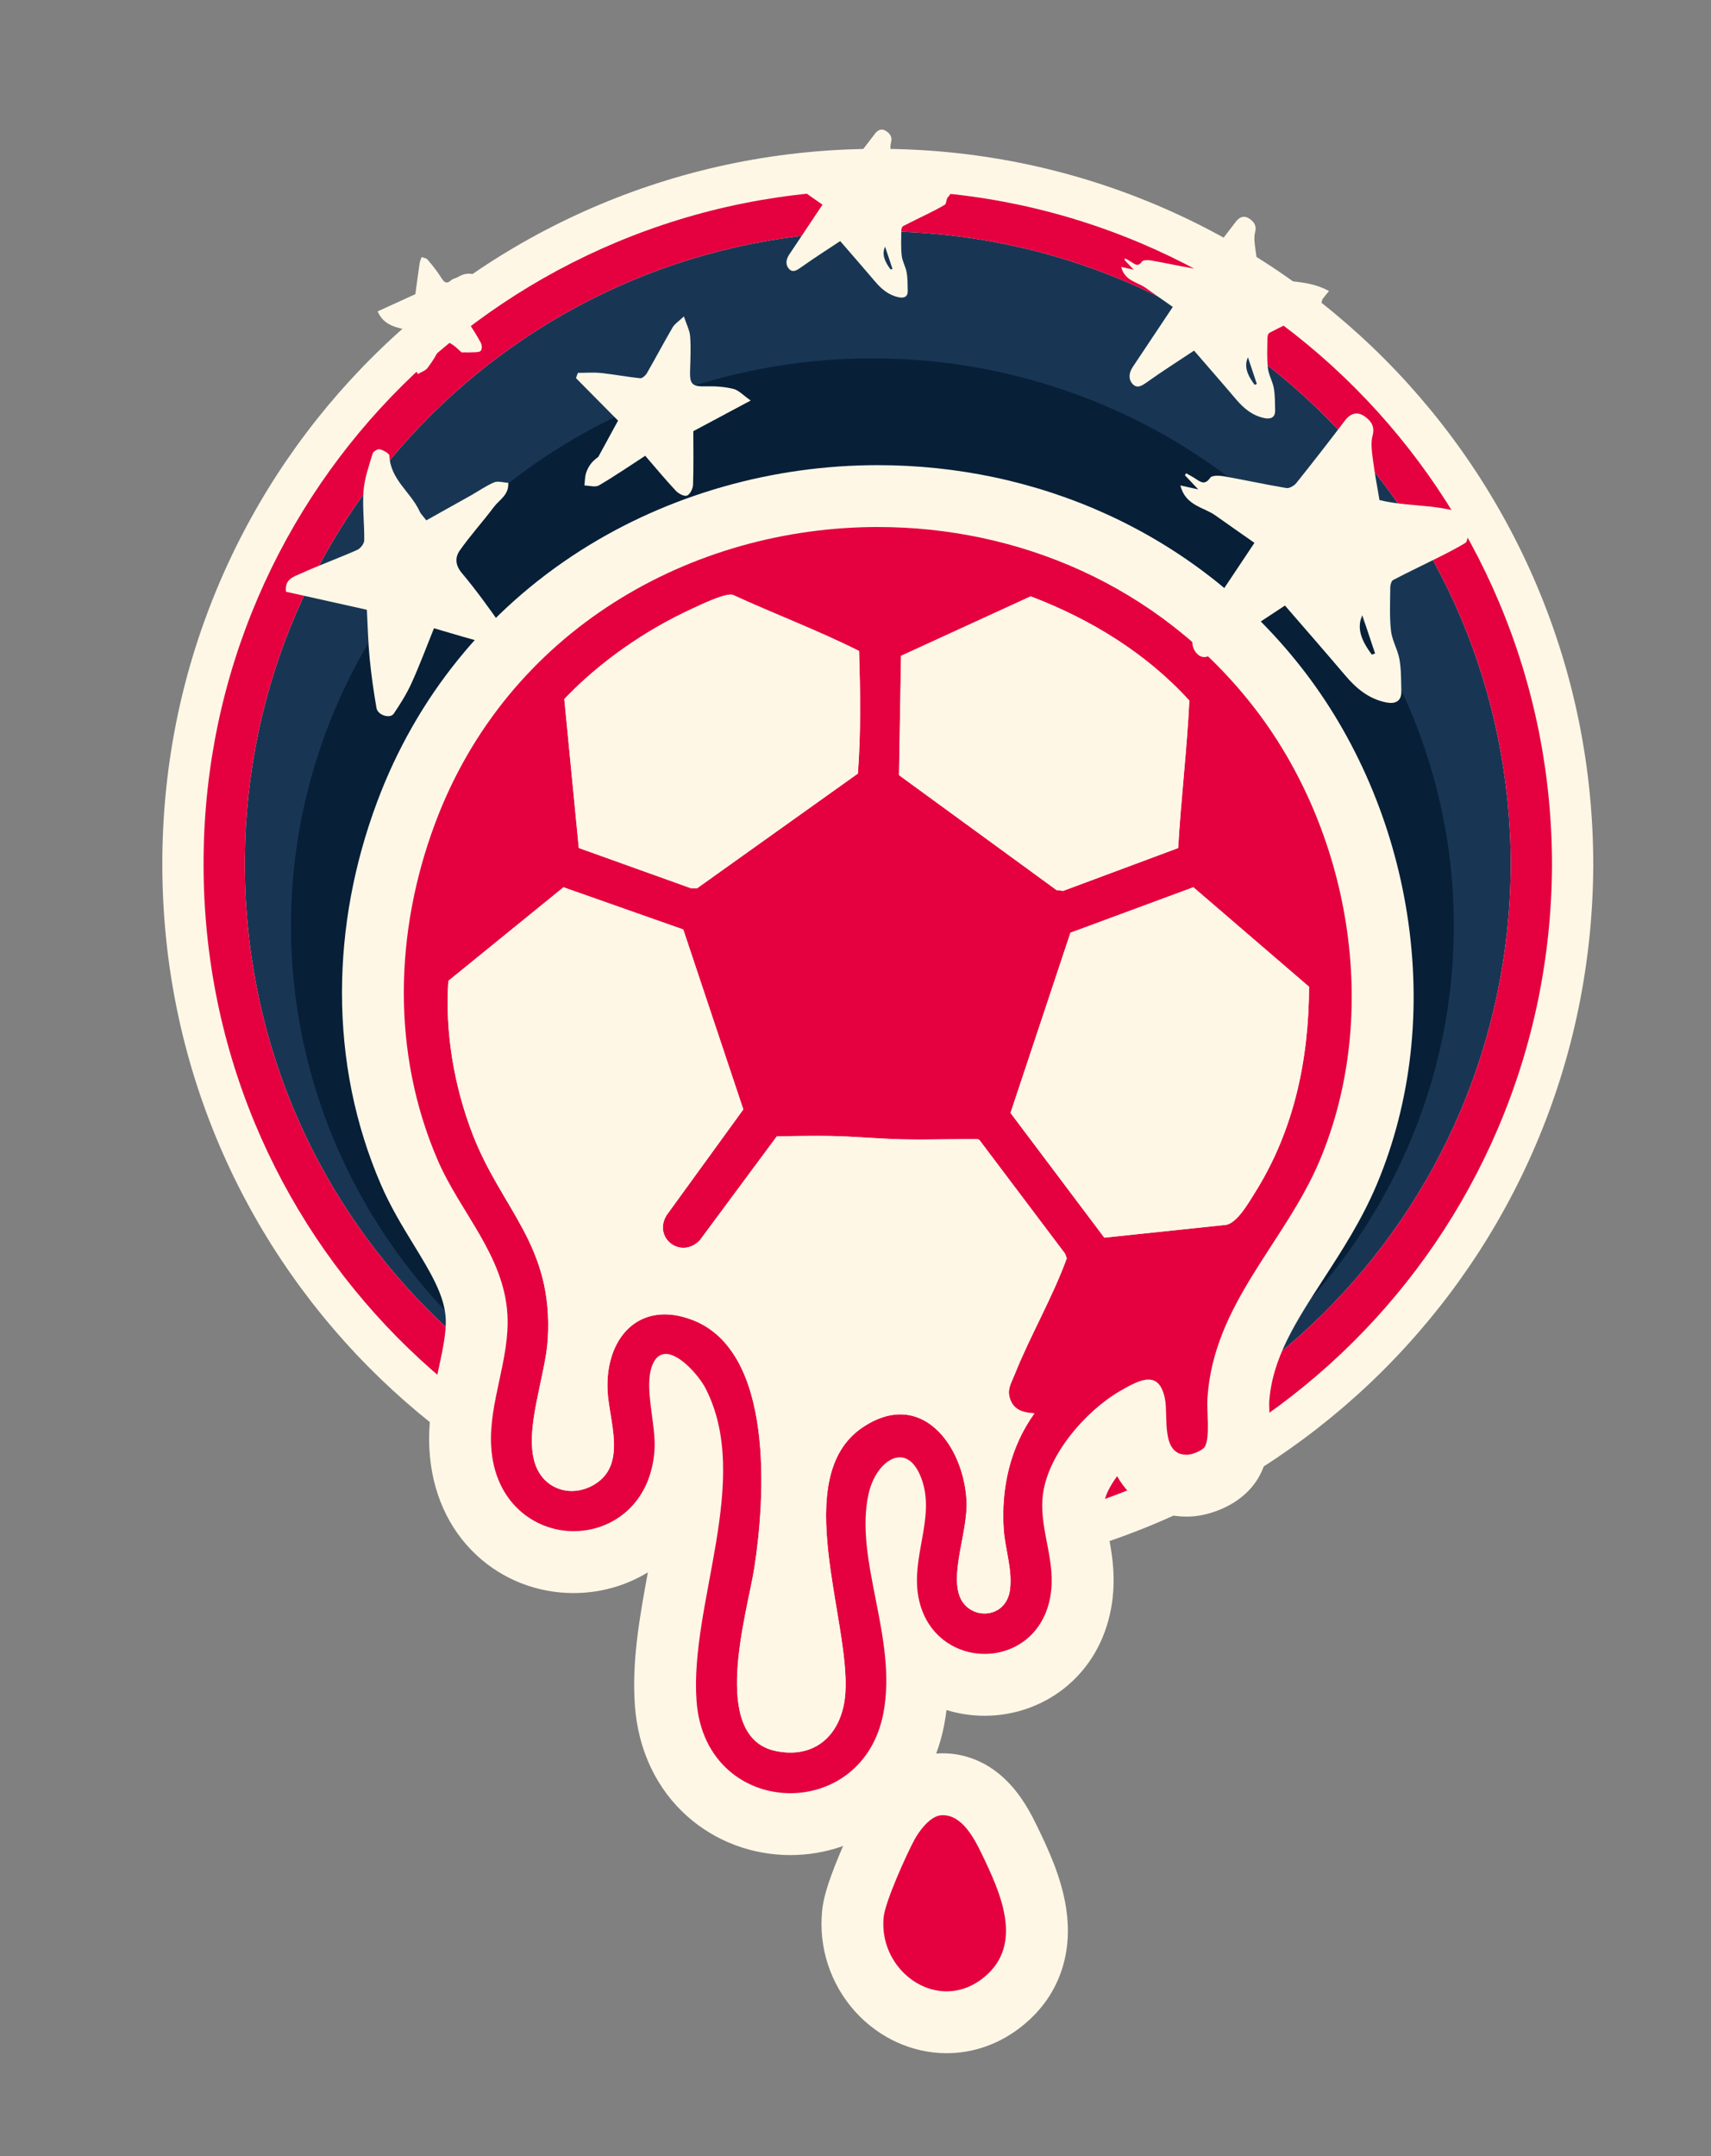
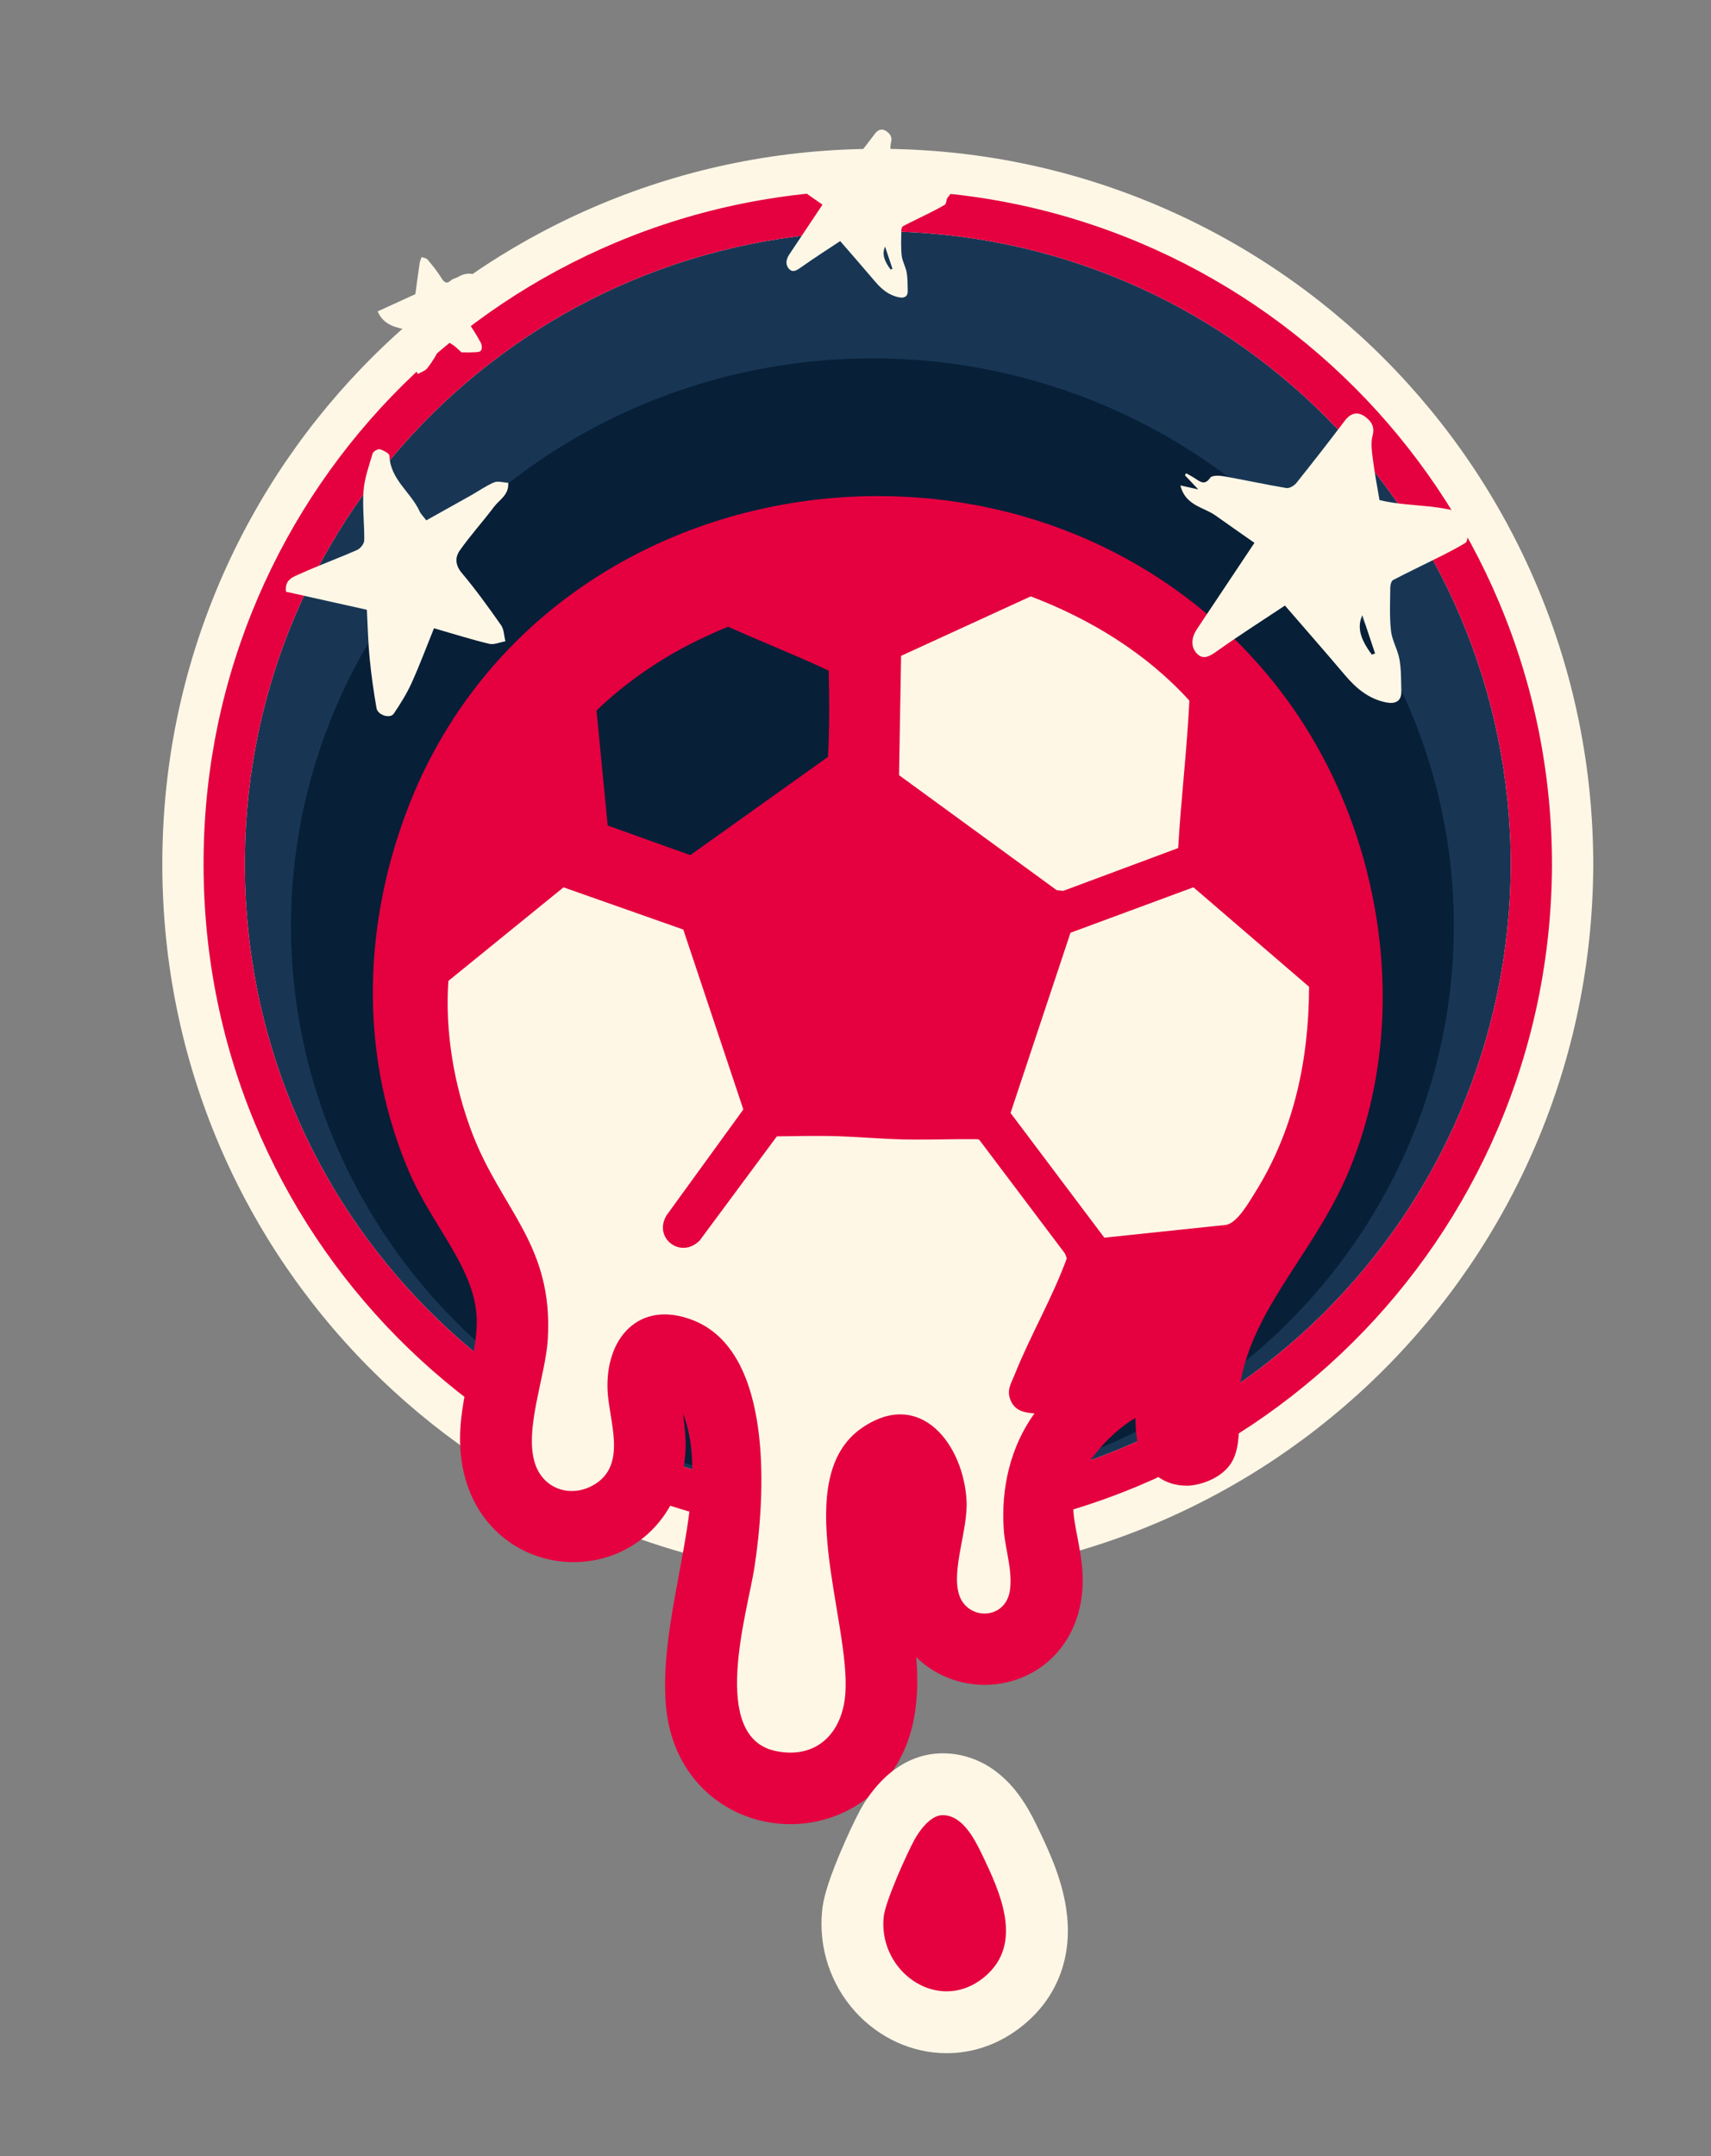
<svg xmlns="http://www.w3.org/2000/svg" viewBox="0 0 1659.25 2090.85">
  <rect x="0" y="0" width="1659.25" height="2090.85" fill="#808080" stroke="none" />
  <defs>
    <style>      .cls-1 {        fill: #fff7e6;      }      .cls-2 {        fill: #e50040;      }      .cls-3 {        fill: #183654;      }      .cls-4 {        fill: #081f38;      }    </style>
  </defs>
  <g id="STICKER">
    <g>
      <path class="cls-3" d="M850.83,1491.68c-3.66,0-7.21-.03-10.87-.09-86.29-1.41-170.15-19.54-249.23-53.91-77.01-33.47-146.04-80.75-205.18-140.55-123.05-124.43-189.86-289.98-188.12-466.15,.87-87.58,18.69-172.4,52.98-252.09,33.18-77.11,80.33-146.26,140.13-205.52,59.88-59.33,129.55-105.88,207.09-138.36,80.28-33.63,165.64-50.68,253.71-50.68,88.56,.01,174.31,17.33,254.97,51.48,77.88,32.97,147.77,80.19,207.74,140.32,59.93,60.1,106.96,130.12,139.81,208.13,33.98,80.71,51.21,166.46,51.21,254.88v.21c-.46,88.87-18.19,174.83-52.69,255.5-33.25,77.75-80.66,147.46-140.92,207.2-60.06,59.55-129.93,106.27-207.67,138.89-80.24,33.66-165.35,50.73-252.96,50.73Z" />
      <path class="cls-1" d="M851.35,224.33h.08c339.93,.04,613.65,275.15,613.64,614.81-1.78,341.98-278.2,612.53-614.24,612.53-3.42,0-6.79-.03-10.22-.08-329.99-5.38-606.6-274.79-603.18-620.22,3.33-336.19,275.43-607.03,613.92-607.05m.1-80h-.09c-93.41,0-183.96,18.11-269.17,53.8-40.98,17.17-80.5,38.42-117.46,63.17-36.59,24.5-71.02,52.65-102.32,83.67-31.29,31-59.74,65.15-84.56,101.48-25.05,36.67-46.64,75.91-64.16,116.64-36.4,84.59-55.32,174.59-56.24,267.5-.94,94.96,16.72,186.91,52.48,273.28,17.12,41.34,38.41,81.22,63.3,118.53,24.52,36.76,52.74,71.37,83.9,102.87,30.98,31.33,65.13,59.86,101.49,84.79,36.54,25.05,75.63,46.69,116.18,64.31,41.14,17.88,84.19,31.79,127.94,41.36,44.72,9.78,90.67,15.11,136.58,15.86,3.86,.06,7.63,.09,11.52,.09,92.95,0,183.27-18.12,268.44-53.85,41.03-17.21,80.61-38.52,117.64-63.33,36.73-24.61,71.29-52.88,102.71-84.04,31.48-31.21,60.08-65.58,85.02-102.16,25.23-37,46.93-76.61,64.51-117.72,36.61-85.6,55.42-176.79,55.91-271.02v-.21s0-.21,0-.21c0-93.78-18.28-184.75-54.34-270.4-17.35-41.2-38.82-80.92-63.81-118.06-24.76-36.79-53.2-71.37-84.54-102.8-31.34-31.43-65.85-59.97-102.56-84.82-37.09-25.11-76.76-46.67-117.91-64.09-85.62-36.25-176.62-54.64-270.47-54.65h0Z" />
      <path class="cls-2" d="M851.35,224.33h.08c339.93,.05,613.65,275.15,613.64,614.81-1.78,341.98-278.2,612.53-614.24,612.53-3.42,0-6.79-.03-10.22-.08-329.99-5.38-606.6-274.79-603.18-620.22,3.33-336.19,275.43-607.03,613.92-607.05m.09-40h-.09c-88.07,0-173.43,17.06-253.71,50.69-38.6,16.17-75.83,36.19-110.66,59.51-34.48,23.08-66.92,49.61-96.42,78.85-29.49,29.22-56.3,61.39-79.69,95.63-23.6,34.55-43.94,71.52-60.45,109.88-34.29,79.7-52.12,164.51-52.98,252.09-.89,89.55,15.75,176.21,49.44,257.58,16.12,38.93,36.18,76.49,59.62,111.63,23.1,34.63,49.7,67.25,79.06,96.94,29.21,29.53,61.4,56.43,95.67,79.93,34.44,23.61,71.28,44.01,109.5,60.62,79.08,34.37,162.94,52.5,249.23,53.91,3.65,.06,7.21,.09,10.87,.09,87.61,0,172.72-17.07,252.96-50.73,38.66-16.22,75.95-36.29,110.85-59.68,34.62-23.19,67.2-49.85,96.81-79.21,29.67-29.42,56.63-61.81,80.13-96.29,23.77-34.87,44.22-72.18,60.78-110.91,34.5-80.67,52.23-166.64,52.69-255.5v-.1s0-.1,0-.1c0-88.41-17.23-174.17-51.21-254.88-16.34-38.82-36.58-76.24-60.13-111.24-23.34-34.67-50.14-67.27-79.68-96.89-29.54-29.63-62.06-56.52-96.65-79.94-34.94-23.65-72.32-43.97-111.08-60.38-80.66-34.15-166.41-51.47-254.88-51.48h0Z" />
    </g>
    <ellipse class="cls-4" cx="846.03" cy="897.79" rx="563.85" ry="550.32" />
    <g>
      <g>
        <g>
          <path class="cls-2" d="M766.48,1768.86c-29.85,0-58.27-10.66-80.03-30.01-24.09-21.42-38.21-51.51-40.84-87.03-2.97-40.12,5.03-83.2,12.77-124.86,10.73-57.77,20.91-112.58,3.9-156.48,1.68,12.67,3.29,25.7,2.37,38.29-2.35,32.09-14.96,59.31-36.46,78.7-19.52,17.61-45.07,27.3-71.93,27.31-27.63,0-53.8-10.19-73.69-28.71-21.88-20.37-34.4-48.9-36.2-82.5-1.34-25.04,3.67-48.39,8.51-70.97,4.26-19.86,8.29-38.62,7.3-56.08-1.69-29.94-18.07-56.74-35.4-85.12-10.54-17.26-21.45-35.1-29.96-54.89-45.94-106.75-47.01-230.47-3.01-348.35,35.56-95.29,99.67-174.5,185.38-229.06,40.03-25.48,84-45.13,130.68-58.39,45.93-13.05,93.57-19.66,141.59-19.66,153.33,0,294.04,66.9,386.04,183.55,50.61,64.17,84.3,142.45,97.43,226.36,13.47,86.06,4.01,171.05-27.36,245.77-13.37,31.86-31.58,59.94-49.19,87.1-27.98,43.16-54.42,83.92-57.51,134.38-.16,2.58,.02,7.33,.19,11.92,.56,15.34,1.15,31.2-4.91,44.49-8.7,19.08-33.43,25.77-44.04,26.02-.45,.01-.9,.02-1.33,.02-21.2,0-38.09-12.24-45.18-32.74-3.83-11.08-4.34-23.03-4.6-32.94-27.08,15.87-57.53,51.52-60.01,79.75-.96,10.93,1.25,22.38,3.8,35.64,3.59,18.67,7.67,39.83,3.21,63.95-4.51,24.4-16.45,44.89-34.51,59.25-16.39,13.03-37.19,20.2-58.58,20.21-21.42,0-42.3-7.18-58.82-20.21-2.67-2.1-5.2-4.34-7.6-6.7,1.72,19.72,1.57,39.99-2.34,60.27-6.06,31.41-21.51,57.69-44.69,76-20.99,16.59-47.6,25.72-74.92,25.73h-.02Zm-121.9-524.32c12.33,0,25.17,2.56,38.15,7.6,25.33,9.84,45.46,28.27,59.81,54.76,11.08,20.45,18.68,45.94,22.62,75.76,7.27,55.18,.6,113.01-4.02,142.58-1.14,7.32-2.94,15.97-5.02,25.99-4.13,19.89-9.26,44.65-10.87,67.38-2.05,28.88,2.58,40.67,5.52,45.13,1.55,2.35,3.39,3.98,7.74,4.86,2.85,.58,5.56,.87,8.04,.87,6.62,0,11.45-1.97,15.2-6.2,4.56-5.15,7.45-13.48,8.14-23.47,1.29-18.68-3.27-45.98-8.1-74.87-5.95-35.61-12.1-72.44-10.38-107.11,2.25-45.26,18.5-78.41,48.31-98.52,17.49-11.8,35.43-17.79,53.32-17.79,27.14,0,51.89,13.82,69.69,38.91,4.41,6.22,8.29,12.97,11.58,20.12,2.01-5.8,4.28-11.47,6.81-16.99-3.19-3.56-5.84-7.66-7.96-12.31-9.54-20.93-2.35-37.25,1.51-46.02,.57-1.3,1.12-2.54,1.58-3.7,7.21-18.07,15.73-35.69,23.97-52.73,7.53-15.57,14.74-30.47,20.89-45.41l-66.89-88.76c-6.2,.03-12.48,.11-18.59,.19-7.88,.1-16.03,.2-24.14,.2-6.13,0-11.64-.06-16.84-.18-11.62-.27-23.36-.97-34.72-1.65-12.36-.73-24.04-1.43-35.49-1.62-3.85-.06-7.85-.09-12.24-.09-7.78,0-15.75,.1-23.56,.21l-67.1,90.55-1.4,1.44c-10.23,10.52-23.51,16.32-37.38,16.32-18.02,0-34.71-9.76-43.56-25.47-8.96-15.91-8.38-35.22,1.58-51.65l.64-1.07,66.1-91.12-48.73-145.95-86.44-30.45-88.17,71.65c-.9,39.87,6.71,82.79,21.8,122.24,8.72,22.8,20.12,42.1,31.14,60.78,23.68,40.1,48.17,81.57,44.07,151.2-.89,15.2-4.44,31.75-7.86,47.75-4.61,21.55-10.35,48.38-5.98,61.92,1.3,4.01,3.62,5.97,7.12,5.97,2.18,0,4.56-.79,6.88-2.27,5.62-3.61,4.9-14.46,1.14-37.42-1.39-8.5-2.83-17.29-3.26-25.98-1.59-32.36,7.85-61.02,26.58-80.7,15.28-16.05,36.15-24.89,58.76-24.89Zm440.1-76l94.93-9.98c3.41-4.05,8.09-11.67,10.08-14.89,.71-1.16,1.38-2.23,1.99-3.21,29.9-47.7,45.52-103.44,47.58-170.02l-88.11-75.78-89.13,32.97-48.6,146.14,71.27,94.77Zm-52.55-337.07l81.74-30.45c1.17-16.12,2.58-32.18,3.95-47.85,1.8-20.55,3.65-41.69,4.92-62.52-32.08-32.53-73.97-59.84-122.32-79.73l-96.91,44.45-1.39,81.26,130.03,94.85Zm-362.72-2.25l133.52-95.26c1.55-28.59,1.32-57.3,.68-83.67-17.82-8.38-36.05-16.12-55.1-24.21-13.88-5.89-28.16-11.95-42.31-18.31-4.28,1.54-10.76,4.33-19.38,8.35-1.13,.52-2.14,1-3.01,1.39-38.83,17.81-75.77,42.93-105.35,71.49l10.85,111.5,80.09,28.72Z" />
-           <path class="cls-1" d="M851.44,511.05c134.93,0,270.7,55.75,362.48,172.13,95.33,120.88,126.28,298.26,65.96,441.94-33.57,79.97-103.32,139.02-108.99,231.25-.75,12.3,2.56,35.62-2.08,45.81-1.97,4.31-12.65,8.36-17.45,8.47-.21,0-.42,0-.63,0-25.15,0-17.71-36.81-20.94-53.82-2.7-14.2-8.55-19.1-16.08-19.1-7.84,0-17.5,5.32-27.3,10.98-33.84,19.56-71.83,63.12-75.36,103.38-2.89,32.97,13.73,62.51,7.39,96.76-6.79,36.71-35.16,54.91-63.59,54.91s-57.27-18.4-64.16-54.88c-7.38-39.11,15.99-76.37,3.53-113.29-5.39-15.96-13.43-22.44-21.65-22.44-12.64,0-25.7,15.31-30.16,34.94-14.58,64.16,28.28,140.49,14.22,213.35-10,51.85-50.16,77.41-90.16,77.41-43.39,0-86.59-30.06-90.97-89.25-6.96-94.09,54.41-214.58,8.67-303.44-5.68-11.03-24.36-33.28-38.54-33.28-5.38,0-10.11,3.2-13.24,11.42-8.19,21.52,4.14,57.23,2.3,82.27-3.81,52.04-41.05,78.19-78.47,78.19s-76.97-27.51-79.94-82.81c-2.27-42.33,18.23-84.37,15.81-127.13-3.25-57.59-45.81-99.16-67.76-150.18-44.7-103.87-41.73-220.79-2.46-326.01,70.11-187.85,249.07-287.6,429.54-287.6m-181,350.4h5.44s156.07-111.34,156.07-111.34c2.99-39.43,2.34-79.27,1.15-118.85-39.94-20.09-82.04-35.83-122.69-54.54-.51-.1-1.07-.15-1.7-.15-9.01,0-29.5,10.03-37.41,13.66-45.51,20.88-89.61,51.47-124.06,87.62l14.06,144.45,109.13,39.14m360.61,2.43l111.48-41.53c2.77-47.72,8.55-95.29,10.86-142.94-41.53-45.88-96.17-79.23-153.86-101.11l-125.71,57.65-1.98,115.72,152.8,111.46,6.41,.74m39.86,336.27l117.95-12.4c10.9-1.69,22.27-21.85,28.22-31.36,37.77-60.26,52.16-128.62,52.4-199.53l-112.17-96.48-119.22,44.09-58.12,174.74,90.94,120.92m-516.44,245.66c7.69,0,15.68-2.28,23.08-7.02,30.46-19.54,13.09-60.92,11.65-90.13-2.04-41.36,19.33-74.12,55.38-74.12,8.35,0,17.48,1.76,27.29,5.57,79.38,30.84,70.19,172.94,59.62,240.5-6.75,43.16-44.09,164.23,21.07,177.4,4.89,.99,9.56,1.46,13.98,1.46,31.67,0,50.97-24.28,53.27-57.61,4.87-70.69-54.71-209.52,16.69-257.69,13.08-8.83,25.36-12.66,36.54-12.66,37.09,0,62.06,42.14,64.28,83.72,1.5,28.15-15.21,67.68-7.03,91.7,3.97,11.66,14.3,17.69,24.51,17.69,11.46,0,22.76-7.6,24.7-23.34,2.41-19.52-4.78-39.18-6.09-57.86-2.79-40,6.24-80.28,29.77-112.88-9.3-.56-18.48-2.42-22.73-11.74-4.78-10.49-.2-16.5,3.65-26.15,15.04-37.68,36.51-74.13,50.44-112.51l-1.78-4.6-83.2-110.41-1.97-.47c-2.86-.03-5.73-.04-8.59-.04-15.83,0-31.68,.4-47.51,.4-5.38,0-10.76-.05-16.14-.17-23.18-.54-47.26-2.89-70.43-3.27-4.24-.07-8.48-.1-12.73-.1-12.94,0-25.9,.26-38.82,.42l-74.74,100.87c-4.94,5.08-10.57,7.23-15.87,7.23-14.2,0-26.1-15.44-16.32-31.59l74.42-102.6-58.26-174.5-116.13-40.91-111.63,90.72c-3.44,49.32,5.51,101.72,23.12,147.77,28.45,74.41,78.67,108.1,73.29,199.5-2.12,35.97-23.11,87.59-12.44,120.65,5.59,17.31,20.01,26.75,35.67,26.75M851.45,451.05v0c-50.81,0-101.2,7-149.8,20.81-49.48,14.06-96.11,34.9-138.59,61.94-91.26,58.09-159.51,142.43-197.37,243.88-22.52,60.34-33.97,122.38-34.04,184.42-.07,65.45,12.58,128.13,37.61,186.28,9.36,21.75,20.83,40.52,31.92,58.67,15.98,26.16,29.78,48.75,31.05,71.17,.76,13.43-2.86,30.26-6.68,48.09-5.01,23.36-10.69,49.83-9.14,78.86,1.11,20.67,5.65,40.04,13.49,57.57,7.78,17.39,18.62,32.62,32.23,45.29,25.46,23.7,58.89,36.75,94.13,36.75,25.78,0,50.64-7.03,72.04-20.11-7.89,42.55-15.77,86.45-12.6,129.37,1.61,21.74,6.89,42.07,15.7,60.44,8.64,18,20.45,33.75,35.13,46.79,27.26,24.24,62.77,37.59,99.98,37.59,34.05,0,67.26-11.43,93.53-32.19,28.9-22.83,48.1-55.29,55.55-93.86,.94-4.89,1.7-9.76,2.29-14.6,11.9,3.65,24.39,5.56,37,5.56,28.14,0,55.58-9.49,77.25-26.72,23.81-18.93,39.49-45.65,45.34-77.28,5.49-29.69,.65-54.86-3.25-75.08-2.13-11.05-3.97-20.6-3.37-27.35,.58-6.56,5.32-16.15,12.5-25.91,13.68,24.52,38.41,39.22,67.41,39.22,.68,0,1.36,0,2.05-.02,13.23-.31,25.12-4.43,32.75-7.82,22.37-9.95,32.94-24.93,37.87-35.75,9-19.74,8.22-40.98,7.59-58.04-.11-2.99-.28-7.49-.22-9.06,2.64-42.56,25.86-78.36,52.74-119.81,18.32-28.26,37.27-57.48,51.68-91.81,33.52-79.86,43.67-170.46,29.34-262.02-6.84-43.68-19.1-86.39-36.47-126.92-17.64-41.18-40.2-79.33-67.05-113.37-25.41-32.22-54.56-61.22-86.64-86.18-30.87-24.03-64.71-44.53-100.57-60.93-34.68-15.86-71.43-27.98-109.24-36.02-36.96-7.86-75.02-11.84-113.13-11.84h0Zm-241.67,249.86c25.21-22.24,55.19-41.75,86.55-56.14,.91-.42,1.98-.92,3.17-1.47,1.32-.62,3.68-1.71,6.31-2.9,10.43,4.57,20.81,8.97,30.98,13.29,12.75,5.41,25.12,10.67,37.19,16.04,.21,15.72,.18,32-.38,48.3l-108.84,77.65-47.42-17.01-7.57-77.75h0Zm323.39-26.16l67.64-31.02c35.08,15.75,65.97,35.7,91.07,58.81-1.12,15.69-2.51,31.55-3.95,48-.84,9.56-1.69,19.26-2.49,29.05l-48.67,18.13-104.41-76.16,.8-46.81h0Zm-438.95,305.44l64.01-52.02,56.75,19.99,39.2,117.4-56.31,77.62-1.46,2.02-1.29,2.13c-15.27,25.21-16.36,55.01-3.04,80.12-2.11,1.12-4.18,2.32-6.22,3.58-8.9-39.73-26.61-69.73-42.9-97.32-10.87-18.41-21.14-35.8-28.96-56.24-12.02-31.44-18.82-65.19-19.78-97.29h0Zm591.71-29.43l59.05-21.84,63.62,54.71c-3.51,54.89-17.46,101.18-42.34,140.88-.65,1.04-1.36,2.19-2.12,3.42-.38,.62-.85,1.39-1.37,2.22l-64.32,6.76-51.6-68.62,39.09-117.55h0Zm-302.06,210.76c2.78-.02,5.55-.03,8.32-.03,4.22,0,8.06,.03,11.75,.09,10.8,.18,22.17,.85,34.2,1.57,11.63,.69,23.65,1.41,35.8,1.69,5.43,.13,11.17,.19,17.54,.19,8.29,0,16.54-.1,24.51-.21,1.13-.01,2.26-.03,3.37-.04l47.25,62.7c-4.19,9.21-8.74,18.61-13.41,28.26-8.47,17.51-17.23,35.61-24.83,54.67-.27,.67-.71,1.67-1.17,2.73-1.24,2.82-2.8,6.36-4.26,10.61-15.52-8.03-32.62-12.24-49.91-12.24-23.97,0-47.56,7.71-70.1,22.92-5.03,3.4-9.77,7.08-14.22,11.05-13.18-53.88-38.23-85.61-63.9-104.27l2.01-2.71,57.03-76.97h0Z" />
        </g>
        <g>
          <path class="cls-1" d="M662.6,901.33l58.26,174.5-74.42,102.6c-13.44,22.18,14.04,43.02,32.19,24.35l74.74-100.87c17.16-.21,34.39-.6,51.55-.32,23.17,.38,47.25,2.73,70.43,3.27,24.04,.56,48.19-.45,72.24-.19l1.97,.47,83.2,110.41,1.78,4.6c-13.92,38.38-35.4,74.82-50.44,112.51-3.85,9.66-8.43,15.67-3.65,26.15,4.25,9.32,13.43,11.18,22.73,11.74-23.53,32.6-32.56,72.88-29.77,112.88,1.3,18.68,8.49,38.34,6.09,57.86-3.67,29.76-40.78,30.42-49.21,5.66-8.18-24.02,8.54-63.55,7.03-91.7-2.89-54.11-44.33-109.18-100.82-71.06-71.4,48.17-11.82,187.01-16.69,257.69-2.61,37.98-27.32,64.22-67.25,56.15-65.16-13.17-27.82-134.24-21.07-177.4,10.57-67.56,19.76-209.66-59.62-240.5-52.19-20.28-85.17,17.62-82.67,68.55,1.44,29.2,18.8,70.59-11.65,90.13-22.44,14.39-50.41,6.08-58.75-19.73-10.68-33.06,10.32-84.69,12.44-120.65,5.38-91.4-44.83-125.09-73.29-199.5-17.61-46.05-26.56-98.45-23.12-147.77l111.63-90.72,116.13,40.91Z" />
          <path class="cls-1" d="M1070.92,1200.15l-90.94-120.92,58.12-174.74,119.22-44.09,112.17,96.48c-.24,70.9-14.62,139.27-52.4,199.53-5.96,9.51-17.33,29.67-28.22,31.36l-117.95,12.4Z" />
        </g>
        <g>
-           <path class="cls-1" d="M831.95,750.1l-156.07,111.34h-5.44s-109.13-39.14-109.13-39.14l-14.06-144.45c34.45-36.15,78.55-66.74,124.06-87.62,8.45-3.88,31.28-15.08,39.11-13.51,40.64,18.7,82.74,34.45,122.69,54.54,1.19,39.59,1.84,79.42-1.15,118.85Z" />
          <path class="cls-1" d="M1142.54,822.35l-111.48,41.53-6.41-.74-152.8-111.46,1.98-115.72,125.71-57.65c57.69,21.88,112.33,55.23,153.86,101.11-2.31,47.65-8.09,95.22-10.86,142.94Z" />
        </g>
      </g>
      <g>
        <path class="cls-2" d="M917.96,1960.98c-24.71,0-48.91-11.08-66.37-30.4-18.32-20.25-27.25-47.48-24.51-74.7,2.46-24.39,29.66-79.46,33.45-86.44,2.4-4.42,7.59-13.05,15.4-21.15,10.43-10.82,21.86-16.84,33.98-17.9,1.53-.13,3.07-.2,4.59-.2,38.3,0,57.22,39.25,64.34,54.02,9.01,18.69,21.35,44.28,25.36,70.64,6.78,44.55-13.21,71.31-31.18,85.92-16.25,13.21-35.29,20.2-55.05,20.2h0Z" />
        <path class="cls-1" d="M914.5,1760.2c18.6,0,30.47,22.84,37.32,37.05,18.05,37.45,41.78,88.13,2.28,120.25-11.52,9.37-24.03,13.47-36.12,13.47-34.14,0-65-32.73-61.03-72.1,1.5-14.89,22.07-60.58,29.97-75.13,4.7-8.66,15.11-22.56,25.6-23.47,.68-.06,1.34-.09,2-.09m0-60c-2.38,0-4.8,.1-7.18,.31-13.44,1.17-33.55,6.79-52.99,26.97-10.26,10.65-17.04,21.9-20.16,27.66-5.36,9.88-13.4,27.12-20,42.9-13.24,31.66-15.99,45.48-16.93,54.84-3.59,35.65,8.12,71.31,32.11,97.84,23.14,25.59,55.44,40.27,88.62,40.27,26.74,0,52.32-9.31,73.98-26.92,18.64-15.15,31.53-33.96,38.31-55.89,5.51-17.81,6.72-37.26,3.6-57.81-4.69-30.82-18.16-58.76-27.99-79.16-5.3-10.98-12.04-23.83-21.93-35.88-7.56-9.21-16.05-16.75-25.24-22.41-13.49-8.32-28.78-12.71-44.19-12.71h0Z" />
      </g>
    </g>
  </g>
  <g id="STELLINE">
    <g>
      <path class="cls-1" d="M1351.05,562.4c14.8-7.74,29.91-14.87,44.83-22.37,8.5-4.27,16.98-8.64,25.13-13.53,1.67-1,1.88-4.47,2.7-6.83,.52-1.48,.57-3.26,1.44-4.46,2.55-3.5,5.4-6.78,8.76-10.93-31.44-17.14-65.25-11.6-96.15-19.38-2.13-12.82-4.65-25.65-6.28-38.59-1-7.91-2.42-16.49-.42-23.88,2.51-9.24-1.85-14.48-7.57-18.59-6.85-4.92-13.62-3.45-19.19,3.91-15.46,20.43-31.19,40.65-47.19,60.65-2.1,2.62-6.73,5.34-9.66,4.85-20.3-3.4-40.42-7.85-60.7-11.42-4.34-.76-11.5-.98-13.16,1.43-5.05,7.36-9.11,4.32-14.09,1.02-2.98-1.97-6.18-3.62-9.28-5.41-.37,.68-.73,1.35-1.1,2.03,3.62,3.83,7.23,7.66,12.9,13.67-7.08-1.57-10.89-2.42-17.33-3.84,4.84,19.66,22.57,20.95,34.09,29.17,12.43,8.87,24.98,17.55,37.73,26.48-19.47,29.22-37.55,56.39-55.68,83.51-5.26,7.86-6.49,16.83-.4,23.58,6.43,7.14,13.25,2.57,20.38-2.51,21.19-15.11,43.19-29.08,65.28-43.76,19.83,22.94,39.37,45.23,58.53,67.85,10.71,12.64,22.96,22.74,39.54,26.06,8.31,1.66,15.07-.51,14.79-10.91-.28-10.26-.04-20.68-1.8-30.72-1.66-9.46-7.17-18.35-8.23-27.8-1.56-13.94-.81-28.15-.69-42.24,.02-2.43,1.09-6.15,2.83-7.06Zm-20.7,72.37c-10.77-14.35-14.73-26.15-9.25-38.21,4.13,12.37,8.26,24.73,12.39,37.1-1.05,.37-2.09,.75-3.14,1.12Z" />
      <path class="cls-1" d="M479.15,491.37c5.08-6.8,14.51-11.33,13.72-23.2-5.03-.26-10.05-1.96-13.7-.42-7.82,3.3-14.89,8.35-22.34,12.55-14.49,8.17-29.04,16.25-43.43,24.3-2.96-3.94-5.27-6.08-6.47-8.73-8.45-18.61-28.45-30.9-29.28-53.9-.08-2.33-5.76-5.32-9.32-6.32-1.88-.53-6.37,2.09-6.96,4.09-3.52,11.93-7.89,23.97-8.82,36.21-1.21,15.93,.92,32.09,.66,48.13-.05,3.19-3.72,7.82-6.86,9.2-18.26,8.05-37.06,14.9-55.25,23.1-6.43,2.89-15.34,5.43-13.76,17.42,26.19,5.84,52.33,11.67,78.43,17.49,.88,16.25,1.21,31.71,2.7,47.06,1.57,16.17,3.87,32.29,6.65,48.3,1.19,6.85,13.21,10.57,16.7,5.41,6.42-9.5,12.61-19.35,17.33-29.77,7.88-17.37,14.52-35.3,21.71-53.08,18.11,5.22,35.64,10.77,53.46,15.07,4.79,1.16,10.5-1.51,15.79-2.42-1.32-5.26-1.29-11.47-4.19-15.62-12.13-17.3-24.52-34.5-38.11-50.64-6.5-7.72-6.52-15.27-1.99-21.73,10.33-14.71,22.54-28.1,33.32-42.51Z" />
-       <path class="cls-1" d="M728,388.38c-7.38-5.14-11.64-10.02-16.78-11.27-8.62-2.1-17.83-2.74-26.75-2.47-12.86,.4-15.7-1.9-15.29-14.65,.36-11.24,.9-22.53,.11-33.72-.42-5.89-3.52-11.59-6.08-19.44-5.16,4.88-8.89,7.14-10.83,10.46-8.56,14.66-16.48,29.69-24.96,44.4-1.32,2.29-4.53,5.29-6.58,5.09-12.69-1.28-25.26-3.75-37.95-5.07-7.44-.77-15.02-.14-22.54-.14-.59,1.7-1.18,3.41-1.77,5.11,13.38,13.53,26.77,27.06,40.77,41.2-5.6,10.27-11.88,21.81-19.17,35.19-.68,.59-4.1,2.83-6.57,5.85-2.35,2.87-4.26,6.39-5.33,9.94-1.14,3.78-1.06,7.93-1.51,11.92,4.73,.08,10.52,1.97,14-.07,15.69-9.2,30.72-19.52,44.94-28.75,10.32,11.93,19.64,23.23,29.63,33.9,2.6,2.78,8.12,5.76,10.8,4.74,2.96-1.13,5.8-6.7,5.93-10.44,.61-17.58,.27-35.19,.27-52.05,17.81-9.51,35.2-18.81,55.64-29.73Z" />
      <path class="cls-1" d="M404.25,323.99c-1.64,9-4.02,17.81-4.49,26.72-.21,3.89,3.5,7.99,5.43,11.99,3.2-1.91,7.31-3.13,9.4-5.89,4.32-5.68,8.41-11.85,11.05-18.43,3.81-9.48,8.89-7.46,14.82-2.99,2.66,2,5,4.43,7.04,6.27,3.69,0,7.24,.16,10.76-.05,2.78-.17,6.51,.12,8.01-1.48,1.34-1.43,1.12-5.67-.02-7.81-3.75-7.01-8.13-13.7-12.46-20.38-4.01-6.18-5.87-11.72,.06-18.28,5.68-6.28,10.18-13.63,15.06-20.32q-10.57-13.2-25.11-4.56c-1.9,1.12-4.45,1.38-6.02,2.79-5.13,4.62-7.34,1.87-10.23-2.78-3.76-6.07-8.36-11.66-12.98-17.14-1.19-1.41-3.81-1.6-5.77-2.35-.64,2.05-1.57,4.05-1.88,6.14-1.54,10.5-2.92,21.02-4.12,29.79-12.54,5.74-24.57,11.25-36.59,16.75,8.34,18.59,26.02,14.53,38.02,22.02Z" />
-       <path class="cls-1" d="M1231.07,322.7c10.31-5.39,20.84-10.36,31.24-15.59,5.93-2.98,11.83-6.02,17.51-9.43,1.16-.7,1.31-3.12,1.88-4.76,.36-1.03,.4-2.27,1.01-3.11,1.77-2.44,3.76-4.73,6.11-7.62-21.91-11.94-45.47-8.08-67-13.5-1.49-8.93-3.24-17.87-4.38-26.89-.69-5.51-1.69-11.49-.29-16.64,1.75-6.44-1.29-10.09-5.27-12.95-4.77-3.43-9.49-2.4-13.37,2.72-10.77,14.23-21.73,28.33-32.89,42.26-1.46,1.83-4.69,3.72-6.73,3.38-14.15-2.37-28.17-5.47-42.3-7.96-3.02-.53-8.02-.68-9.17,1-3.52,5.13-6.35,3.01-9.82,.71-2.08-1.37-4.3-2.52-6.46-3.77-.25,.47-.51,.94-.77,1.42,2.52,2.67,5.04,5.34,8.99,9.53-4.93-1.09-7.59-1.68-12.08-2.68,3.37,13.7,15.72,14.6,23.75,20.33,8.66,6.18,17.41,12.23,26.29,18.46-13.57,20.36-26.16,39.29-38.8,58.19-3.66,5.48-4.52,11.72-.28,16.43,4.48,4.98,9.23,1.79,14.2-1.75,14.77-10.53,30.1-20.26,45.49-30.49,13.82,15.99,27.44,31.52,40.78,47.28,7.46,8.81,16,15.84,27.55,18.16,5.79,1.16,10.5-.35,10.3-7.6-.2-7.15-.03-14.41-1.26-21.41-1.16-6.59-5-12.79-5.74-19.37-1.09-9.71-.56-19.61-.48-29.43,.01-1.69,.76-4.29,1.97-4.92Zm-14.42,50.43c-7.5-10-10.27-18.22-6.45-26.63,2.88,8.62,5.76,17.23,8.64,25.85-.73,.26-1.46,.52-2.19,.78Z" />
      <path class="cls-1" d="M875.69,219.34c8.59-4.49,17.36-8.63,26.02-12.98,4.94-2.48,9.86-5.02,14.59-7.85,.97-.58,1.09-2.6,1.57-3.96,.3-.86,.33-1.89,.84-2.59,1.48-2.03,3.13-3.94,5.09-6.34-18.25-9.95-37.88-6.73-55.82-11.25-1.24-7.44-2.7-14.89-3.65-22.4-.58-4.59-1.41-9.57-.24-13.86,1.45-5.36-1.08-8.4-4.39-10.79-3.98-2.86-7.91-2-11.14,2.27-8.97,11.86-18.1,23.6-27.39,35.21-1.22,1.52-3.91,3.1-5.61,2.81-11.78-1.97-23.46-4.55-35.23-6.63-2.52-.44-6.68-.57-7.64,.83-2.93,4.27-5.29,2.51-8.18,.59-1.73-1.15-3.59-2.1-5.38-3.14-.21,.39-.42,.79-.64,1.18,2.1,2.22,4.2,4.45,7.49,7.94-4.11-.91-6.32-1.4-10.06-2.23,2.81,11.41,13.1,12.16,19.79,16.94,7.21,5.15,14.5,10.19,21.9,15.37-11.3,16.96-21.79,32.73-32.32,48.48-3.05,4.56-3.77,9.77-.23,13.69,3.73,4.15,7.69,1.49,11.83-1.46,12.3-8.77,25.07-16.88,37.89-25.4,11.51,13.32,22.85,26.25,33.97,39.38,6.22,7.34,13.33,13.2,22.95,15.13,4.82,.97,8.75-.3,8.58-6.33-.16-5.96-.02-12.01-1.05-17.83-.96-5.49-4.16-10.65-4.78-16.14-.9-8.09-.47-16.34-.4-24.52,.01-1.41,.63-3.57,1.64-4.1Zm-12.02,42.01c-6.25-8.33-8.55-15.18-5.37-22.18,2.4,7.18,4.8,14.36,7.19,21.53-.61,.22-1.22,.43-1.82,.65Z" />
    </g>
  </g>
</svg>